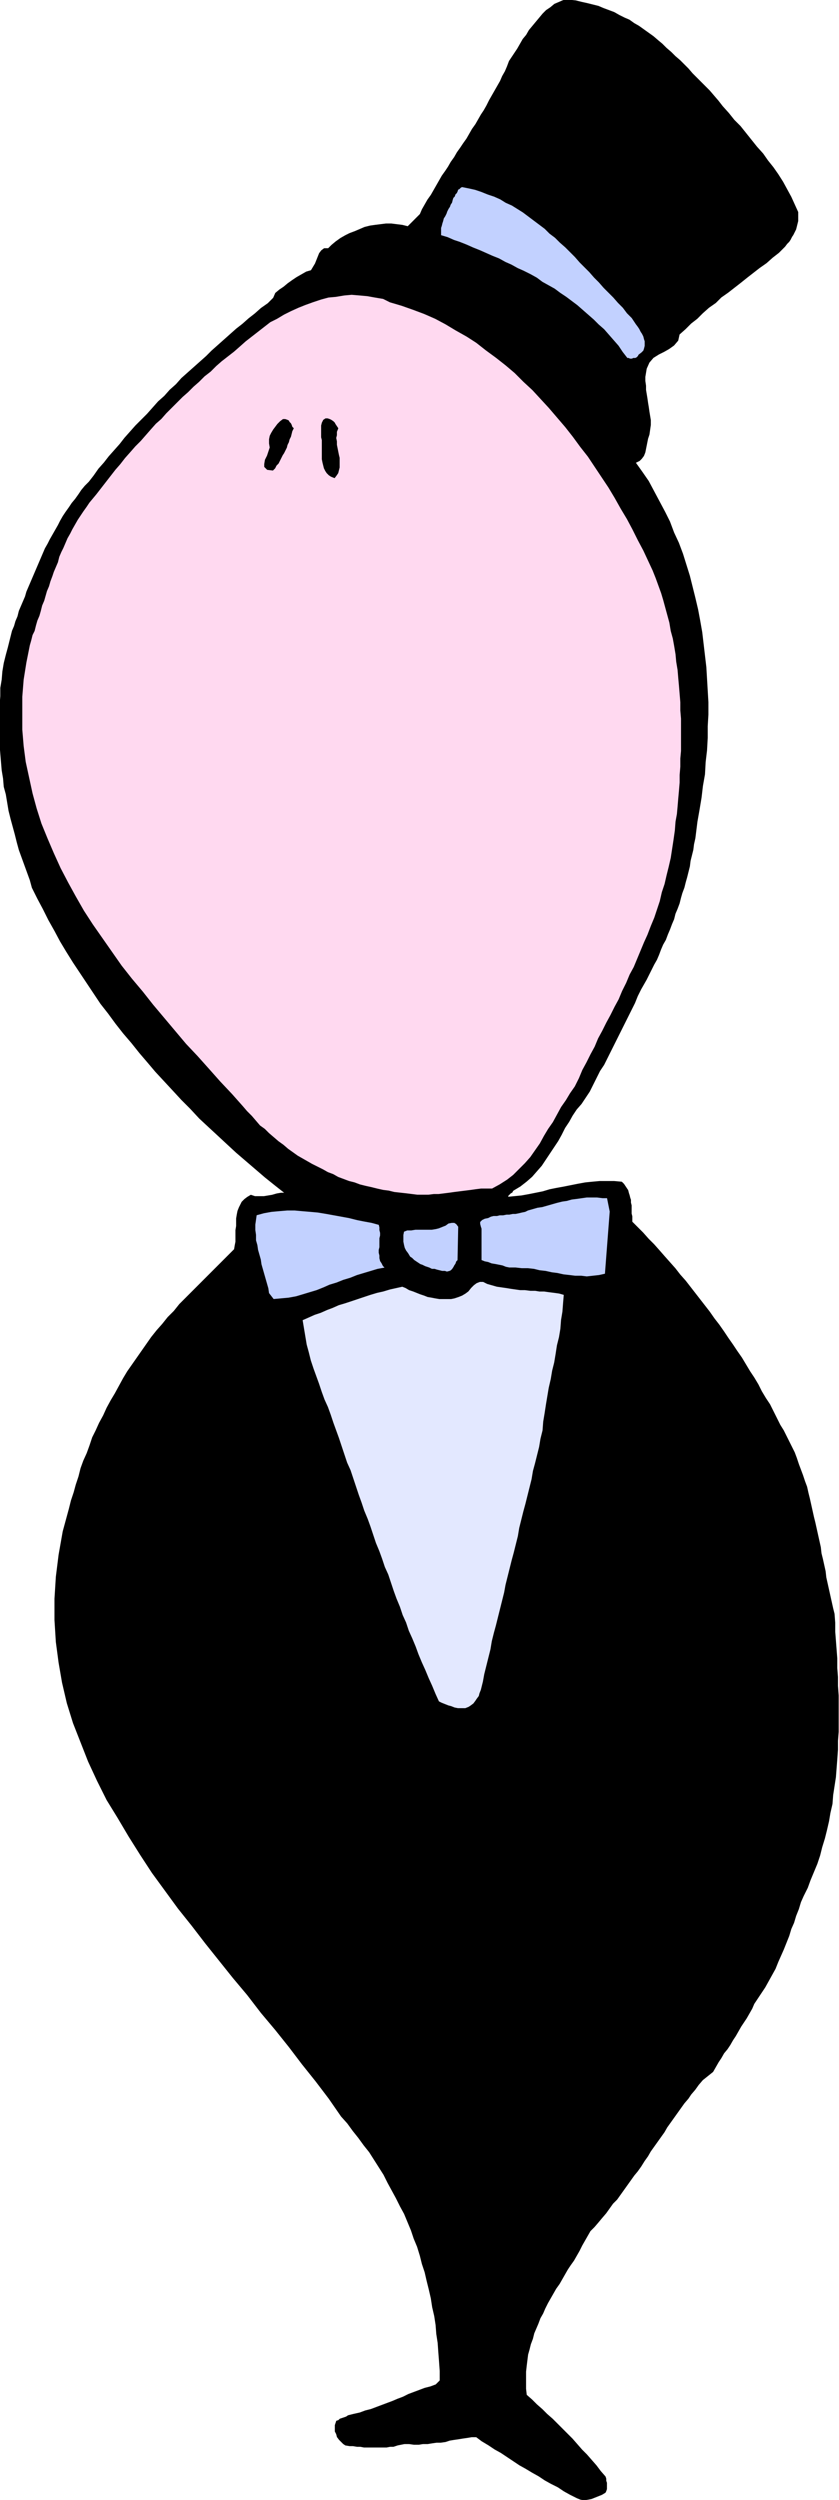
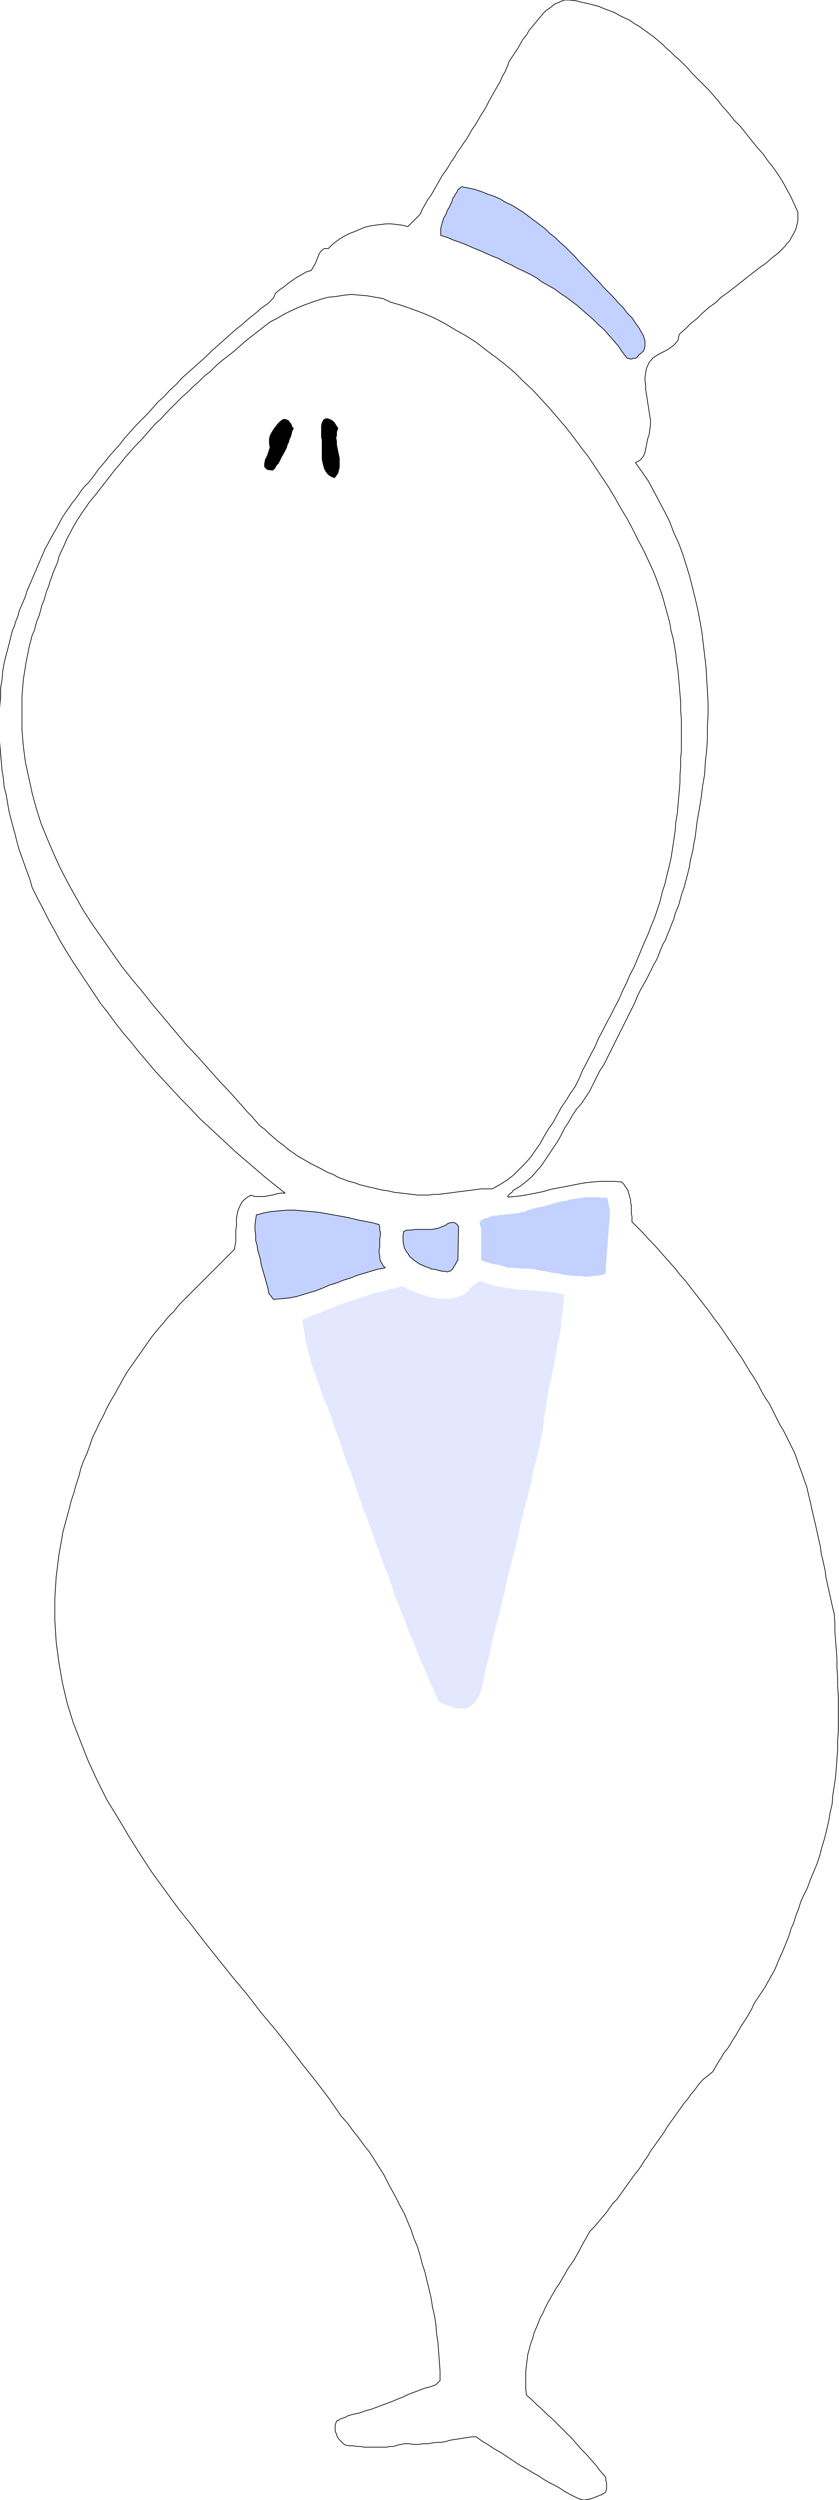
<svg xmlns="http://www.w3.org/2000/svg" fill-rule="evenodd" height="588.515" preserveAspectRatio="none" stroke-linecap="round" viewBox="0 0 1224 3642" width="197.703">
  <style>.pen0{stroke:#000;stroke-width:1;stroke-linejoin:round}.brush1{fill:#000}.pen1{stroke:none}.brush2{fill:#c2d1ff}</style>
-   <path class="pen1 brush1" d="m1047 146 7 9 9 10 8 10 9 9 8 10 8 10 8 10 9 10 7 10 8 10 7 10 7 11 6 11 6 11 5 11 5 11v13l-1 4-1 4-1 4-2 4-2 4-2 3-2 4-2 3-3 3-3 4-3 3-3 3-3 3-9 7-9 8-10 7-9 7-9 7-10 8-9 7-9 7-10 7-8 8-10 7-9 8-8 8-9 7-8 8-9 8-2 9-6 7-7 5-7 4-8 4-8 5-6 7-4 9-1 6-1 6v6l1 7v6l1 6 1 6 1 7 1 6 1 7 1 6 1 6v7l-1 7-1 7-2 6-1 5-1 5-1 5-1 5-2 5-3 4-3 3-6 3 10 14 9 13 8 15 8 15 8 15 7 14 6 16 7 15 6 16 5 16 5 16 4 16 4 16 4 17 3 16 3 17 2 17 2 17 2 17 1 17 1 17 1 17v18l-1 17v17l-1 18-2 17-1 18-3 17-2 17-3 18-3 17-1 8-1 8-1 8-2 9-1 8-2 8-2 8-1 8-2 8-2 8-2 7-2 8-3 8-2 7-2 8-3 8-3 7-2 8-3 7-3 8-3 7-3 8-4 7-3 7-3 8-3 7-4 7-4 8-3 6-4 8-4 7-4 7-5 10-4 10-5 10-5 10-5 10-5 10-5 10-5 10-5 10-5 10-5 10-6 9-5 10-5 10-5 10-6 9-6 9-7 8-6 9-5 9-6 9-5 10-5 9-6 9-6 9-6 9-6 9-7 8-7 8-8 7-9 7-10 6-1 1-1 2-2 1-1 1-1 1-1 1-1 1v2l10-1 10-1 11-2 10-2 10-2 10-3 10-2 11-2 10-2 10-2 11-2 10-1 11-1h21l11 1 3 3 2 3 2 3 2 3 1 4 1 3 1 4 1 3v4l1 4v12l1 4v8l8 8 8 8 8 9 8 8 8 9 7 8 8 9 8 9 7 9 8 9 7 9 7 9 7 9 7 9 7 9 7 10 7 9 7 10 6 9 7 10 6 9 7 10 6 10 6 10 6 9 6 10 5 10 6 10 6 9 5 10 5 10 5 10 5 8 4 8 4 8 4 8 4 8 3 8 3 9 3 8 3 8 3 9 3 8 2 9 2 8 2 9 2 9 2 9 2 8 2 9 2 9 2 9 2 9 1 9 2 8 2 9 2 9 1 9 2 9 2 9 2 9 2 9 2 9 2 8 1 13v13l1 13 1 13 1 13v14l1 13v13l1 14v53l-1 13v13l-1 14-1 13-1 13-2 13-2 13-1 13-3 13-2 12-3 13-3 12-4 13-3 12-4 12-5 12-5 12-4 11-6 12-4 9-3 10-4 10-3 10-4 9-3 10-4 10-4 10-4 9-4 9-4 10-5 9-5 9-5 9-6 9-6 9-4 6-3 7-4 7-4 7-4 6-4 6-4 7-4 7-4 6-4 7-4 6-5 6-4 7-4 6-4 7-4 7-15 12-6 7-5 7-6 7-4 6-6 7-5 7-5 7-5 7-5 7-5 7-4 7-5 7-5 7-5 7-5 7-4 7-5 7-5 8-5 7-5 6-5 7-5 7-5 7-5 7-5 7-6 6-5 7-5 7-6 7-5 6-6 7-6 6-4 7-4 7-4 7-4 8-4 7-4 7-5 7-4 6-4 7-4 7-4 7-5 7-4 7-4 7-4 7-4 8-3 7-4 7-3 8-3 7-3 7-2 8-3 8-2 8-2 7-1 8-1 8-1 9v25l1 9 8 7 7 7 8 7 7 7 8 7 7 7 8 8 7 7 7 7 7 8 7 8 7 7 7 8 7 8 6 8 7 8 1 3v3l1 3v9l-1 3-1 2-5 3-5 2-5 2-5 2-5 1-6 1-5-1-5-2-10-5-9-5-9-6-10-5-9-5-9-6-9-5-10-6-9-5-9-6-9-6-9-6-9-5-9-6-10-6-8-6h-7l-6 1-7 1-6 1-7 1-6 1-6 2-7 1h-6l-7 1-6 1h-7l-6 1h-7l-7-1h-7l-5 1-5 1-6 2h-5l-5 1h-33l-5-1h-5l-6-1h-5l-6-1-3-2-3-3-3-3-3-4-1-4-2-4v-9l1-3 1-3 3-1 2-2 3-1 3-1 3-1 3-2 8-2 9-2 8-3 8-2 8-3 8-3 8-3 8-3 7-3 8-3 8-4 8-3 8-3 8-3 8-2 8-3 6-6v-14l-1-14-1-13-1-14-2-13-1-13-2-13-3-13-2-13-3-13-3-12-3-13-4-12-3-12-4-13-5-12-4-12-5-12-5-12-6-11-6-12-6-11-6-11-6-12-7-11-7-11-7-11-8-10-8-11-8-10-8-11-9-10-18-26-19-25-20-25-19-25-20-25-21-25-20-26-21-25-20-25-20-25-20-26-20-25-19-26-19-26-17-26-17-27-16-27-16-26-14-28-13-28-11-28-11-28-9-29-7-30-5-29-4-30-2-32v-31l2-32 4-32 6-34 9-33 3-12 4-12 3-11 4-12 3-12 4-11 5-11 4-11 4-12 5-10 5-11 6-11 5-11 6-11 6-10 6-11 6-11 6-10 7-10 7-10 7-10 7-10 7-10 8-10 8-9 8-10 9-9 8-10 9-9 9-9 9-9 9-9 44-44 1-6 1-5v-17l1-6v-11l1-6 1-5 2-5 2-4 2-4 4-4 4-3 5-3 6 2h13l6-1 6-1 7-2 6-1h6l-14-11-15-12-14-12-14-12-14-12-13-12-14-13-13-12-14-13-13-14-13-13-12-13-13-14-13-14-11-13-12-14-12-15-12-14-11-14-11-15-11-14-10-15-10-15-10-15-10-15-10-16-9-15-8-15-9-16-8-16-8-15-8-16-3-11-4-11-4-11-4-11-4-11-3-11-3-12-3-11-3-11-3-12-2-12-2-12-3-11-1-12-2-12-1-12-1-12-1-12-1-12v-36l1-12 1-12v-12l2-12 1-12 2-12 3-12 3-11 3-12 3-12 3-7 2-7 3-7 2-8 3-7 3-7 3-7 2-7 3-7 3-7 3-7 3-7 3-7 3-7 3-7 3-7 3-7 4-7 3-6 4-7 4-7 4-7 3-6 4-7 4-6 5-7 4-6 5-6 5-7 4-6 5-6 6-6 7-9 7-10 8-9 7-9 8-9 8-9 7-9 8-9 8-9 9-9 8-8 8-9 8-9 9-8 8-9 9-8 8-9 9-8 9-8 9-8 9-8 8-8 9-8 9-8 9-8 9-8 9-7 9-8 9-7 9-8 10-7 8-8 3-7 6-5 6-4 6-5 7-5 6-4 7-4 7-4 7-2 3-5 3-5 2-5 2-5 2-5 3-4 4-3h6l5-5 6-5 7-5 7-4 6-3 8-3 7-3 7-3 8-2 7-1 8-1 8-1h8l8 1 8 1 8 2 18-18 3-7 4-7 4-7 5-7 4-7 4-7 4-7 4-7 5-7 4-6 4-7 5-7 4-7 5-7 4-6 5-7 4-7 4-7 5-7 4-7 4-7 4-6 4-7 4-8 4-7 4-7 4-7 4-7 3-7 4-7 3-7 3-8 4-6 4-6 4-6 4-7 4-7 5-6 4-7 5-6 5-6 5-6 5-6 5-5 6-4 6-5 7-3 7-3h8l9 1 8 2 9 2 8 2 8 2 7 3 8 3 8 3 7 4 8 4 7 3 7 5 7 4 7 5 7 5 7 5 7 6 6 5 6 6 7 6 6 6 7 6 6 6 6 6 6 7 6 6 6 6 7 7 6 6 6 7 6 7z" />
  <path class="pen0" fill="none" d="M1047 146h0l7 9 9 10 8 10 9 9 8 10 8 10 8 10 9 10 7 10 8 10 7 10 7 11 6 11 6 11 5 11 5 11h0v13l-1 4-1 4-1 4-2 4-2 4-2 3-2 4-2 3-3 3-3 4-3 3-3 3-3 3h0l-9 7-9 8-10 7-9 7-9 7-10 8-9 7-9 7-10 7-8 8-10 7-9 8-8 8-9 7-8 8-9 8h0l-2 9-6 7-7 5-7 4-8 4-8 5-6 7-4 9h0l-1 6-1 6v6l1 7v6l1 6 1 6 1 7 1 6 1 7 1 6 1 6v7l-1 7-1 7-2 6h0l-1 5-1 5-1 5-1 5-2 5-3 4-3 3-6 3h0l10 14 9 13 8 15 8 15 8 15 7 14 6 16 7 15 6 16 5 16 5 16 4 16 4 16 4 17 3 16 3 17 2 17 2 17 2 17 1 17 1 17 1 17v18l-1 17v17l-1 18-2 17-1 18-3 17-2 17-3 18-3 17h0l-1 8-1 8-1 8-2 9-1 8-2 8-2 8-1 8-2 8-2 8-2 7-2 8-3 8-2 7-2 8-3 8-3 7-2 8-3 7-3 8-3 7-3 8-4 7-3 7-3 8-3 7-4 7-4 8-3 6-4 8-4 7-4 7h0l-5 10-4 10-5 10-5 10-5 10-5 10-5 10-5 10-5 10-5 10-5 10-6 9-5 10-5 10-5 10-6 9h0l-6 9-7 8-6 9-5 9-6 9-5 10-5 9-6 9-6 9-6 9-6 9-7 8-7 8-8 7-9 7-10 6h0l-1 1-1 2-2 1-1 1-1 1-1 1-1 1v2h0l10-1 10-1 11-2 10-2 10-2 10-3 10-2 11-2 10-2 10-2 11-2 10-1 11-1h21l11 1h0l3 3 2 3 2 3 2 3 1 4 1 3 1 4 1 3v4l1 4v12l1 4v8h0l8 8 8 8 8 9 8 8 8 9 7 8 8 9 8 9 7 9 8 9 7 9 7 9 7 9 7 9 7 9 7 10 7 9 7 10 6 9 7 10 6 9 7 10 6 10 6 10 6 9 6 10 5 10 6 10 6 9 5 10 5 10 5 10h0l5 8 4 8 4 8 4 8 4 8 3 8 3 9 3 8 3 8 3 9 3 8 2 9 2 8 2 9 2 9 2 9 2 8 2 9 2 9 2 9 2 9 1 9 2 8 2 9 2 9 1 9 2 9 2 9 2 9 2 9 2 9 2 8h0l1 13v13l1 13 1 13 1 13v14l1 13v13l1 14v53l-1 13v13l-1 14-1 13-1 13-2 13-2 13-1 13-3 13-2 12-3 13-3 12-4 13-3 12-4 12-5 12-5 12-4 11-6 12h0l-4 9-3 10-4 10-3 10-4 9-3 10-4 10-4 10-4 9-4 9-4 10-5 9-5 9-5 9-6 9-6 9h0l-4 6-3 7-4 7-4 7-4 6-4 6-4 7-4 7-4 6-4 7-4 6-5 6-4 7-4 6-4 7-4 7-15 12h0l-6 7-5 7-6 7-4 6-6 7-5 7-5 7-5 7-5 7-5 7-4 7-5 7-5 7-5 7-5 7-4 7-5 7-5 8-5 7-5 6-5 7-5 7-5 7-5 7-5 7-6 6-5 7-5 7-6 7-5 6-6 7-6 6h0l-4 7-4 7-4 7-4 8-4 7-4 7-5 7-4 6-4 7-4 7-4 7-5 7-4 7-4 7-4 7-4 8-3 7-4 7-3 8-3 7-3 7-2 8-3 8-2 8-2 7-1 8-1 8-1 9v25l1 9h0l8 7 7 7 8 7 7 7 8 7 7 7 8 8 7 7 7 7 7 8 7 8 7 7 7 8 7 8 6 8 7 8h0l1 3v3l1 3v9l-1 3-1 2h0l-5 3-5 2-5 2-5 2-5 1-6 1-5-1-5-2h0l-10-5-9-5-9-6-10-5-9-5-9-6-9-5-10-6-9-5-9-6-9-6-9-6-9-5-9-6-10-6-8-6h0-7l-6 1-7 1-6 1-7 1-6 1-6 2-7 1h-6l-7 1-6 1h-7l-6 1h-7l-7-1h-7 0l-5 1-5 1-6 2h-5l-5 1h-33l-5-1h-5l-6-1h-5l-6-1h0l-3-2-3-3-3-3-3-4-1-4-2-4v-9h0l1-3 1-3 3-1 2-2 3-1 3-1 3-1 3-2h0l8-2 9-2 8-3 8-2 8-3 8-3 8-3 8-3 7-3 8-3 8-4 8-3 8-3 8-3 8-2 8-3 6-6h0v-14l-1-14-1-13-1-14-2-13-1-13-2-13-3-13-2-13-3-13-3-12-3-13-4-12-3-12-4-13-5-12-4-12-5-12-5-12-6-11-6-12-6-11-6-11-6-12-7-11-7-11-7-11-8-10-8-11-8-10-8-11-9-10h0l-18-26-19-25-20-25-19-25-20-25-21-25-20-26-21-25-20-25-20-25-20-26-20-25-19-26-19-26-17-26-17-27-16-27-16-26-14-28-13-28-11-28-11-28-9-29-7-30-5-29-4-30-2-32v-31l2-32 4-32 6-34 9-33h0l3-12 4-12 3-11 4-12 3-12 4-11 5-11 4-11 4-12 5-10 5-11 6-11 5-11 6-11 6-10 6-11 6-11 6-10 7-10 7-10 7-10 7-10 7-10 8-10 8-9 8-10 9-9 8-10 9-9 9-9 9-9 9-9 44-44h0l1-6 1-5v-17l1-6v-11l1-6 1-5 2-5 2-4 2-4 4-4 4-3 5-3h0l6 2h13l6-1 6-1 7-2 6-1h6l-14-11-15-12-14-12-14-12-14-12-13-12-14-13-13-12-14-13-13-14-13-13-12-13-13-14-13-14-11-13-12-14-12-15-12-14-11-14-11-15-11-14-10-15-10-15-10-15-10-15-10-16-9-15-8-15-9-16-8-16-8-15-8-16h0l-3-11-4-11-4-11-4-11-4-11-3-11-3-12-3-11-3-11-3-12-2-12-2-12-3-11-1-12-2-12-1-12-1-12-1-12-1-12v-36l1-12 1-12v-12l2-12 1-12 2-12 3-12 3-11 3-12 3-12h0l3-7 2-7 3-7 2-8 3-7 3-7 3-7 2-7 3-7 3-7 3-7 3-7 3-7 3-7 3-7 3-7 3-7 4-7 3-6 4-7 4-7 4-7 3-6 4-7 4-6 5-7 4-6 5-6 5-7 4-6 5-6 6-6h0l7-9 7-10 8-9 7-9 8-9 8-9 7-9 8-9 8-9 9-9 8-8 8-9 8-9 9-8 8-9 9-8 8-9 9-8 9-8 9-8 9-8 8-8 9-8 9-8 9-8 9-8 9-7 9-8 9-7 9-8 10-7 8-8 3-7h0l6-5 6-4 6-5 7-5 6-4 7-4 7-4 7-2h0l3-5 3-5 2-5 2-5 2-5 3-4 4-3h6l5-5 6-5 7-5 7-4 6-3 8-3 7-3 7-3 8-2 7-1 8-1 8-1h8l8 1 8 1 8 2 18-18h0l3-7 4-7 4-7 5-7 4-7 4-7 4-7 4-7 5-7 4-6 4-7 5-7 4-7 5-7 4-6 5-7 4-7 4-7 5-7 4-7 4-7 4-6 4-7 4-8 4-7 4-7 4-7 4-7 3-7 4-7 3-7 3-8h0l4-6 4-6 4-6 4-7 4-7 5-6 4-7 5-6 5-6 5-6 5-6 5-5 6-4 6-5 7-3 7-3h8l9 1 8 2 9 2 8 2 8 2 7 3 8 3 8 3 7 4 8 4 7 3 7 5 7 4 7 5 7 5 7 5 7 6 6 5 6 6 7 6 6 6 7 6 6 6 6 6 6 7 6 6 6 6 7 7 6 6 6 7 6 7" />
  <path class="pen1 brush2" d="m922 463 2 3 2 3 2 3 3 4 2 3 2 4 2 3 2 4 1 4 1 3v7l-1 4-1 3-3 3-4 3-1 2-2 2-2 1h-3l-2 1h-3l-2-1h-2l-7-9-6-9-7-8-7-8-7-8-8-7-7-7-8-7-8-7-8-7-8-6-8-6-9-6-8-6-9-5-9-5-8-6-9-5-10-5-9-4-9-5-9-4-9-5-10-4-9-4-9-4-10-4-9-4-10-4-9-3-9-4-10-3v-11l1-3 1-4 1-3 1-4 2-3 2-4 1-3 2-4 2-3 1-3 2-3 1-4 1-3 2-2 1-3 2-2 1-2 1-3 2-1 2-2 2-1 10 2 9 2 9 3 10 4 9 3 9 4 8 5 9 4 8 5 8 5 8 6 8 6 8 6 8 6 7 7 8 6 7 7 8 7 7 7 7 7 7 8 7 7 7 7 7 8 7 7 7 8 7 7 7 7 7 8 7 7 6 8 7 7z" />
  <path class="pen0" fill="none" d="M922 463h0l2 3 2 3 2 3 3 4 2 3 2 4 2 3 2 4 1 4 1 3v7l-1 4-1 3-3 3-4 3h0l-1 2-2 2-2 1h-3l-2 1h-3l-2-1h-2 0l-7-9-6-9-7-8-7-8-7-8-8-7-7-7-8-7-8-7-8-7-8-6-8-6-9-6-8-6-9-5-9-5-8-6-9-5-10-5-9-4-9-5-9-4-9-5-10-4-9-4-9-4-10-4-9-4-10-4-9-3-9-4-10-3h0v-11l1-3 1-4 1-3 1-4 2-3 2-4 1-3 2-4 2-3 1-3 2-3 1-4 1-3h0l2-2 1-3 2-2 1-2 1-3 2-1 2-2 2-1h0l10 2 9 2 9 3 10 4 9 3 9 4 8 5 9 4 8 5 8 5 8 6 8 6 8 6 8 6 7 7 8 6 7 7 8 7 7 7 7 7 7 8 7 7 7 7 7 8 7 7 7 8 7 7 7 7 7 8 7 7 6 8 7 7" />
-   <path class="pen1" style="fill:#ffd9f0" d="m953 832 4 10 4 11 4 11 3 10 3 11 3 11 3 11 2 12 3 11 2 11 2 12 1 11 2 12 1 12 1 11 1 12 1 12v12l1 12v47l-1 11v12l-1 12v11l-1 12-1 11-1 12-1 11-2 11-1 13-2 14-2 13-2 13-3 13-3 12-3 13-4 12-3 13-4 12-4 12-5 12-5 13-5 11-5 12-5 12-5 12-6 11-5 12-6 12-5 12-6 11-6 12-6 11-6 12-6 11-5 12-6 11-6 12-6 11-5 12-6 12-7 10-6 10-7 10-6 11-6 11-7 10-6 10-6 11-7 10-7 10-8 9-8 8-9 9-9 7-11 7-11 6h-16l-8 1-7 1-8 1-8 1-8 1-7 1-8 1-8 1h-7l-8 1h-16l-8-1-8-1-9-1-9-1-8-2-8-1-9-2-8-2-9-2-8-2-8-3-8-2-8-3-8-3-7-4-8-3-7-4-8-4-8-4-7-4-7-4-7-4-7-5-7-5-7-6-7-5-7-6-7-6-6-6-7-5-6-7-6-7-7-7-6-7-16-18-17-18-16-18-17-19-17-18-16-19-16-19-16-19-15-19-16-19-15-19-14-20-14-20-14-20-13-20-12-21-11-20-11-21-10-22-9-21-9-22-7-22-6-22-5-23-5-23-3-23-2-24v-48l2-25 4-25 5-25 2-7 2-8 3-6 2-8 2-7 3-7 2-7 2-8 3-7 2-7 2-7 3-7 2-7 3-8 2-6 3-7 3-7 2-8 3-7 3-6 3-7 3-7 4-7 3-6 4-7 4-7 4-6 4-6 5-7 4-6 5-6 5-6 7-9 7-9 7-9 7-9 7-8 7-9 8-9 7-8 8-8 7-8 7-8 8-9 8-7 7-8 8-8 8-8 8-8 8-7 8-8 8-7 8-8 9-7 8-8 8-7 9-7 9-7 8-7 9-8 9-7 9-7 9-7 9-7 10-5 10-6 10-5 11-5 10-4 11-4 12-4 11-3 11-1 12-2 11-1 12 1 11 1 11 2 12 2 10 5 17 5 17 6 16 6 16 7 15 8 15 9 16 9 14 9 14 11 15 11 14 11 13 11 13 13 13 12 12 13 12 13 12 14 12 14 11 14 11 15 11 14 10 15 10 15 10 15 9 15 9 16 9 15 8 15 8 16 8 15 7 15 7 15z" />
  <path class="pen0" fill="none" d="M953 832h0l4 10 4 11 4 11 3 10 3 11 3 11 3 11 2 12 3 11 2 11 2 12 1 11 2 12 1 12 1 11 1 12 1 12v12l1 12v47l-1 11v12l-1 12v11l-1 12-1 11-1 12-1 11-2 11h0l-1 13-2 14-2 13-2 13-3 13-3 12-3 13-4 12-3 13-4 12-4 12-5 12-5 13-5 11-5 12-5 12-5 12-6 11-5 12-6 12-5 12-6 11-6 12-6 11-6 12-6 11-5 12-6 11-6 12-6 11-5 12-6 12h0l-7 10-6 10-7 10-6 11-6 11-7 10-6 10-6 11-7 10-7 10-8 9-8 8-9 9-9 7-11 7-11 6h0-16l-8 1-7 1-8 1-8 1-8 1-7 1-8 1-8 1h-7l-8 1h-16l-8-1-8-1h0l-9-1-9-1-8-2-8-1-9-2-8-2-9-2-8-2-8-3-8-2-8-3-8-3-7-4-8-3-7-4-8-4-8-4-7-4-7-4-7-4-7-5-7-5-7-6-7-5-7-6-7-6-6-6-7-5-6-7-6-7-7-7-6-7h0l-16-18-17-18-16-18-17-19-17-18-16-19-16-19-16-19-15-19-16-19-15-19-14-20-14-20-14-20-13-20-12-21-11-20-11-21-10-22-9-21-9-22-7-22-6-22-5-23-5-23-3-23-2-24v-48l2-25 4-25 5-25h0l2-7 2-8 3-6 2-8 2-7 3-7 2-7 2-8 3-7 2-7 2-7 3-7 2-7 3-8 2-6 3-7 3-7 2-8 3-7 3-6 3-7 3-7 4-7 3-6 4-7 4-7 4-6 4-6 5-7 4-6 5-6 5-6h0l7-9 7-9 7-9 7-9 7-8 7-9 8-9 7-8 8-8 7-8 7-8 8-9 8-7 7-8 8-8 8-8 8-8 8-7 8-8 8-7 8-8 9-7 8-8 8-7 9-7 9-7 8-7 9-8 9-7 9-7 9-7 9-7h0l10-5 10-6 10-5 11-5 10-4 11-4 12-4 11-3 11-1 12-2 11-1 12 1 11 1 11 2 12 2 10 5h0l17 5 17 6 16 6 16 7 15 8 15 9 16 9 14 9 14 11 15 11 14 11 13 11 13 13 13 12 12 13 12 13 12 14 12 14 11 14 11 15 11 14 10 15 10 15 10 15 9 15 9 16 9 15 8 15 8 16 8 15 7 15 7 15" />
  <path class="pen1 brush1" d="m493 624-2 5v5l-1 4 1 5v5l1 5 1 5 1 5 1 4v14l-1 4-1 4-2 3-3 4-5-2-3-2-3-3-2-3-2-4-1-4-1-4-1-5v-28l-1-4v-17l1-4 1-2 1-2 3-2h3l3 1 2 1 3 2 2 2 1 2 2 3 2 3z" />
  <path class="pen0" fill="none" d="M493 624h0l-2 5v5l-1 4 1 5v5l1 5 1 5 1 5 1 4v14l-1 4-1 4-2 3-3 4h0l-5-2-3-2-3-3-2-3-2-4-1-4-1-4-1-5v-28l-1-4v-4h0v-13l1-4 1-2 1-2 3-2h3l3 1 2 1 3 2 2 2 1 2 2 3 2 3" />
  <path class="pen1 brush1" d="m428 624-2 4-1 4-1 4-2 4-1 4-2 4-1 4-2 4-2 4-2 3-2 4-2 4-2 4-3 3-2 4-3 3-8-1-4-4v-4l1-6 3-6 2-6 2-6-1-6v-6l1-5 2-4 3-5 3-4 3-4 4-4 4-3h3l3 1 2 1 1 2 2 2 1 2 1 3 2 2z" />
  <path class="pen0" fill="none" d="M428 624h0l-2 4-1 4-1 4-2 4-1 4-2 4-1 4-2 4-2 4-2 3-2 4-2 4-2 4-3 3-2 4-3 3h0l-8-1-4-4v-4l1-6 3-6 2-6 2-6-1-6h0v-6l1-5 2-4 3-5 3-4 3-4 4-4 4-3h3l3 1 2 1 1 2 2 2 1 2 1 3 2 2" />
  <path class="pen1 brush2" d="m890 1765-7 91-9 2-9 1-9 1-8-1h-9l-8-1-9-1-9-2-8-1-9-2-9-1-8-2-9-1h-9l-9-1h-9l-5-1-5-2-5-1-5-1-6-1-5-2-5-1-5-2v-46l-1-3-1-4v-3l3-3 4-2 5-1 4-2 4-1h5l4-1h5l5-1h4l5-1h4l5-1 4-1 5-1 4-2 7-2 7-2 7-1 7-2 7-2 7-2 8-2 7-1 7-2 8-1 7-1 7-1h15l8 1h7l4 20z" />
-   <path class="pen0" fill="none" d="m890 1765-7 91h0l-9 2-9 1-9 1-8-1h-9l-8-1-9-1-9-2-8-1-9-2-9-1-8-2-9-1h-9l-9-1h-9 0l-5-1-5-2-5-1-5-1-6-1-5-2-5-1-5-2h0v-46l-1-3-1-4v-3h0l3-3 4-2 5-1 4-2 4-1h5l4-1h5l5-1h4l5-1h4l5-1 4-1 5-1 4-2h0l7-2 7-2 7-1 7-2 7-2 7-2 8-2 7-1 7-2 8-1 7-1 7-1h15l8 1h7l4 20" />
  <path class="pen1 brush2" d="m553 1784 1 4v4l1 4v4l-1 4v13l-1 4v4l1 4v4l1 4 2 3 2 4 3 3-11 2-10 3-10 3-10 3-10 4-10 3-10 4-10 3-9 4-10 4-10 3-10 3-10 3-11 2-11 1-11 1-7-9-1-7-2-7-2-7-2-7-2-7-2-7-1-7-2-7-2-7-1-7-2-7v-8l-1-7v-8l1-7 1-7 11-3 11-2 11-1 12-1h11l11 1 12 1 11 1 12 2 11 2 11 2 11 2 12 3 10 2 11 2 11 3z" />
  <path class="pen0" fill="none" d="M553 1784h0l1 4v4l1 4v4l-1 4v13l-1 4v4l1 4v4l1 4 2 3 2 4 3 3h0l-11 2-10 3-10 3-10 3-10 4-10 3-10 4-10 3-9 4-10 4-10 3-10 3-10 3-11 2-11 1-11 1-7-9h0l-1-7-2-7-2-7-2-7-2-7-2-7-1-7-2-7-2-7-1-7-2-7v-8l-1-7v-8l1-7 1-7h0l11-3 11-2 11-1 12-1h11l11 1 12 1 11 1 12 2 11 2 11 2 11 2 12 3 10 2 11 2 11 3" />
  <path class="pen1 brush2" d="m668 1836-2 2-1 3-2 3-1 2-2 3-2 2-2 1-4 1-3-1h-4l-4-1-4-1-3-1h-4l-4-2-3-1-3-1-4-2-3-1-3-2-3-2-3-2-3-3-3-2-3-5-3-4-2-4-1-4-1-5v-10l1-5 5-2h6l6-1h24l6-1 4-1 5-2 5-2 4-3 5-1h4l3 2 3 4-1 49z" />
  <path class="pen0" fill="none" d="M668 1836h0l-2 2-1 3-2 3-1 2-2 3-2 2-2 1-4 1h0l-3-1h-4l-4-1-4-1-3-1h-4l-4-2-3-1-3-1-4-2-3-1-3-2-3-2-3-2-3-3-3-2h0l-3-5-3-4-2-4-1-4-1-5v-10l1-5h0l5-2h6l6-1h24l6-1h0l4-1 5-2 5-2 4-3 5-1h4l3 2 3 4-1 49" />
  <path class="pen1" style="fill:#e3e8ff" d="m823 1886-1 12-1 13-2 12-1 13-2 12-3 12-2 13-2 12-3 12-2 12-3 13-2 12-2 12-2 13-2 12-1 13-3 12-2 12-3 12-3 12-3 11-2 12-3 12-3 12-3 12-3 11-3 12-3 12-2 12-3 12-3 12-3 11-3 12-3 12-3 12-2 11-3 12-3 12-3 12-3 12-3 11-3 12-2 12-3 12-3 12-3 12-2 11-3 12-2 5-1 4-3 4-2 3-3 4-4 3-3 2-5 2h-11l-5-1-5-2-4-1-5-2-5-2-4-2-5-11-5-12-5-11-5-12-5-11-5-12-4-11-5-12-5-11-4-12-5-11-4-12-5-12-4-11-4-12-4-12-5-11-4-12-4-11-5-12-4-12-4-12-4-11-5-12-4-12-4-11-4-12-4-12-4-12-5-11-4-12-4-12-4-12-4-11-4-11-4-12-4-11-5-11-4-11-4-12-4-11-4-11-4-12-3-12-3-11-2-12-2-12-2-12 9-4 9-4 9-3 9-4 8-3 9-4 10-3 9-3 9-3 9-3 9-3 10-3 9-2 10-3 9-2 9-2 5 2 5 3 6 2 5 2 5 2 6 2 5 2 6 1 5 1 6 1h17l5-1 6-2 5-2 5-3 4-3 4-5 4-4 4-3 5-2h5l6 3 7 2 7 2 7 1 7 1 6 1 7 1 7 1h7l8 1h7l6 1h7l7 1 8 1 7 1 7 2z" />
-   <path class="pen0" fill="none" d="M823 1886h0l-1 12-1 13-2 12-1 13-2 12-3 12-2 13-2 12-3 12-2 12-3 13-2 12-2 12-2 13-2 12-1 13h0l-3 12-2 12-3 12-3 12-3 11-2 12-3 12-3 12-3 12-3 11-3 12-3 12-2 12-3 12-3 12-3 11-3 12-3 12-3 12-2 11-3 12-3 12-3 12-3 12-3 11-3 12-2 12-3 12-3 12-3 12-2 11-3 12h0l-2 5-1 4-3 4-2 3-3 4-4 3-3 2-5 2h0-11l-5-1-5-2-4-1-5-2-5-2-4-2h0l-5-11-5-12-5-11-5-12-5-11-5-12-4-11-5-12-5-11-4-12-5-11-4-12-5-12-4-11-4-12-4-12-5-11-4-12-4-11-5-12-4-12-4-12-4-11-5-12-4-12-4-11-4-12-4-12-4-12-5-11-4-12-4-12h0l-4-12-4-11-4-11-4-12-4-11-5-11-4-11-4-12-4-11-4-11-4-12-3-12-3-11-2-12-2-12-2-12h0l9-4 9-4 9-3 9-4 8-3 9-4 10-3 9-3 9-3 9-3 9-3 10-3 9-2 10-3 9-2 9-2h0l5 2 5 3 6 2 5 2 5 2 6 2 5 2 6 1 5 1 6 1h17l5-1 6-2 5-2h0l5-3 4-3 4-5 4-4 4-3 5-2h5l6 3h0l7 2 7 2 7 1 7 1 6 1 7 1 7 1h7l8 1h7l6 1h7l7 1 8 1 7 1 7 2" />
</svg>